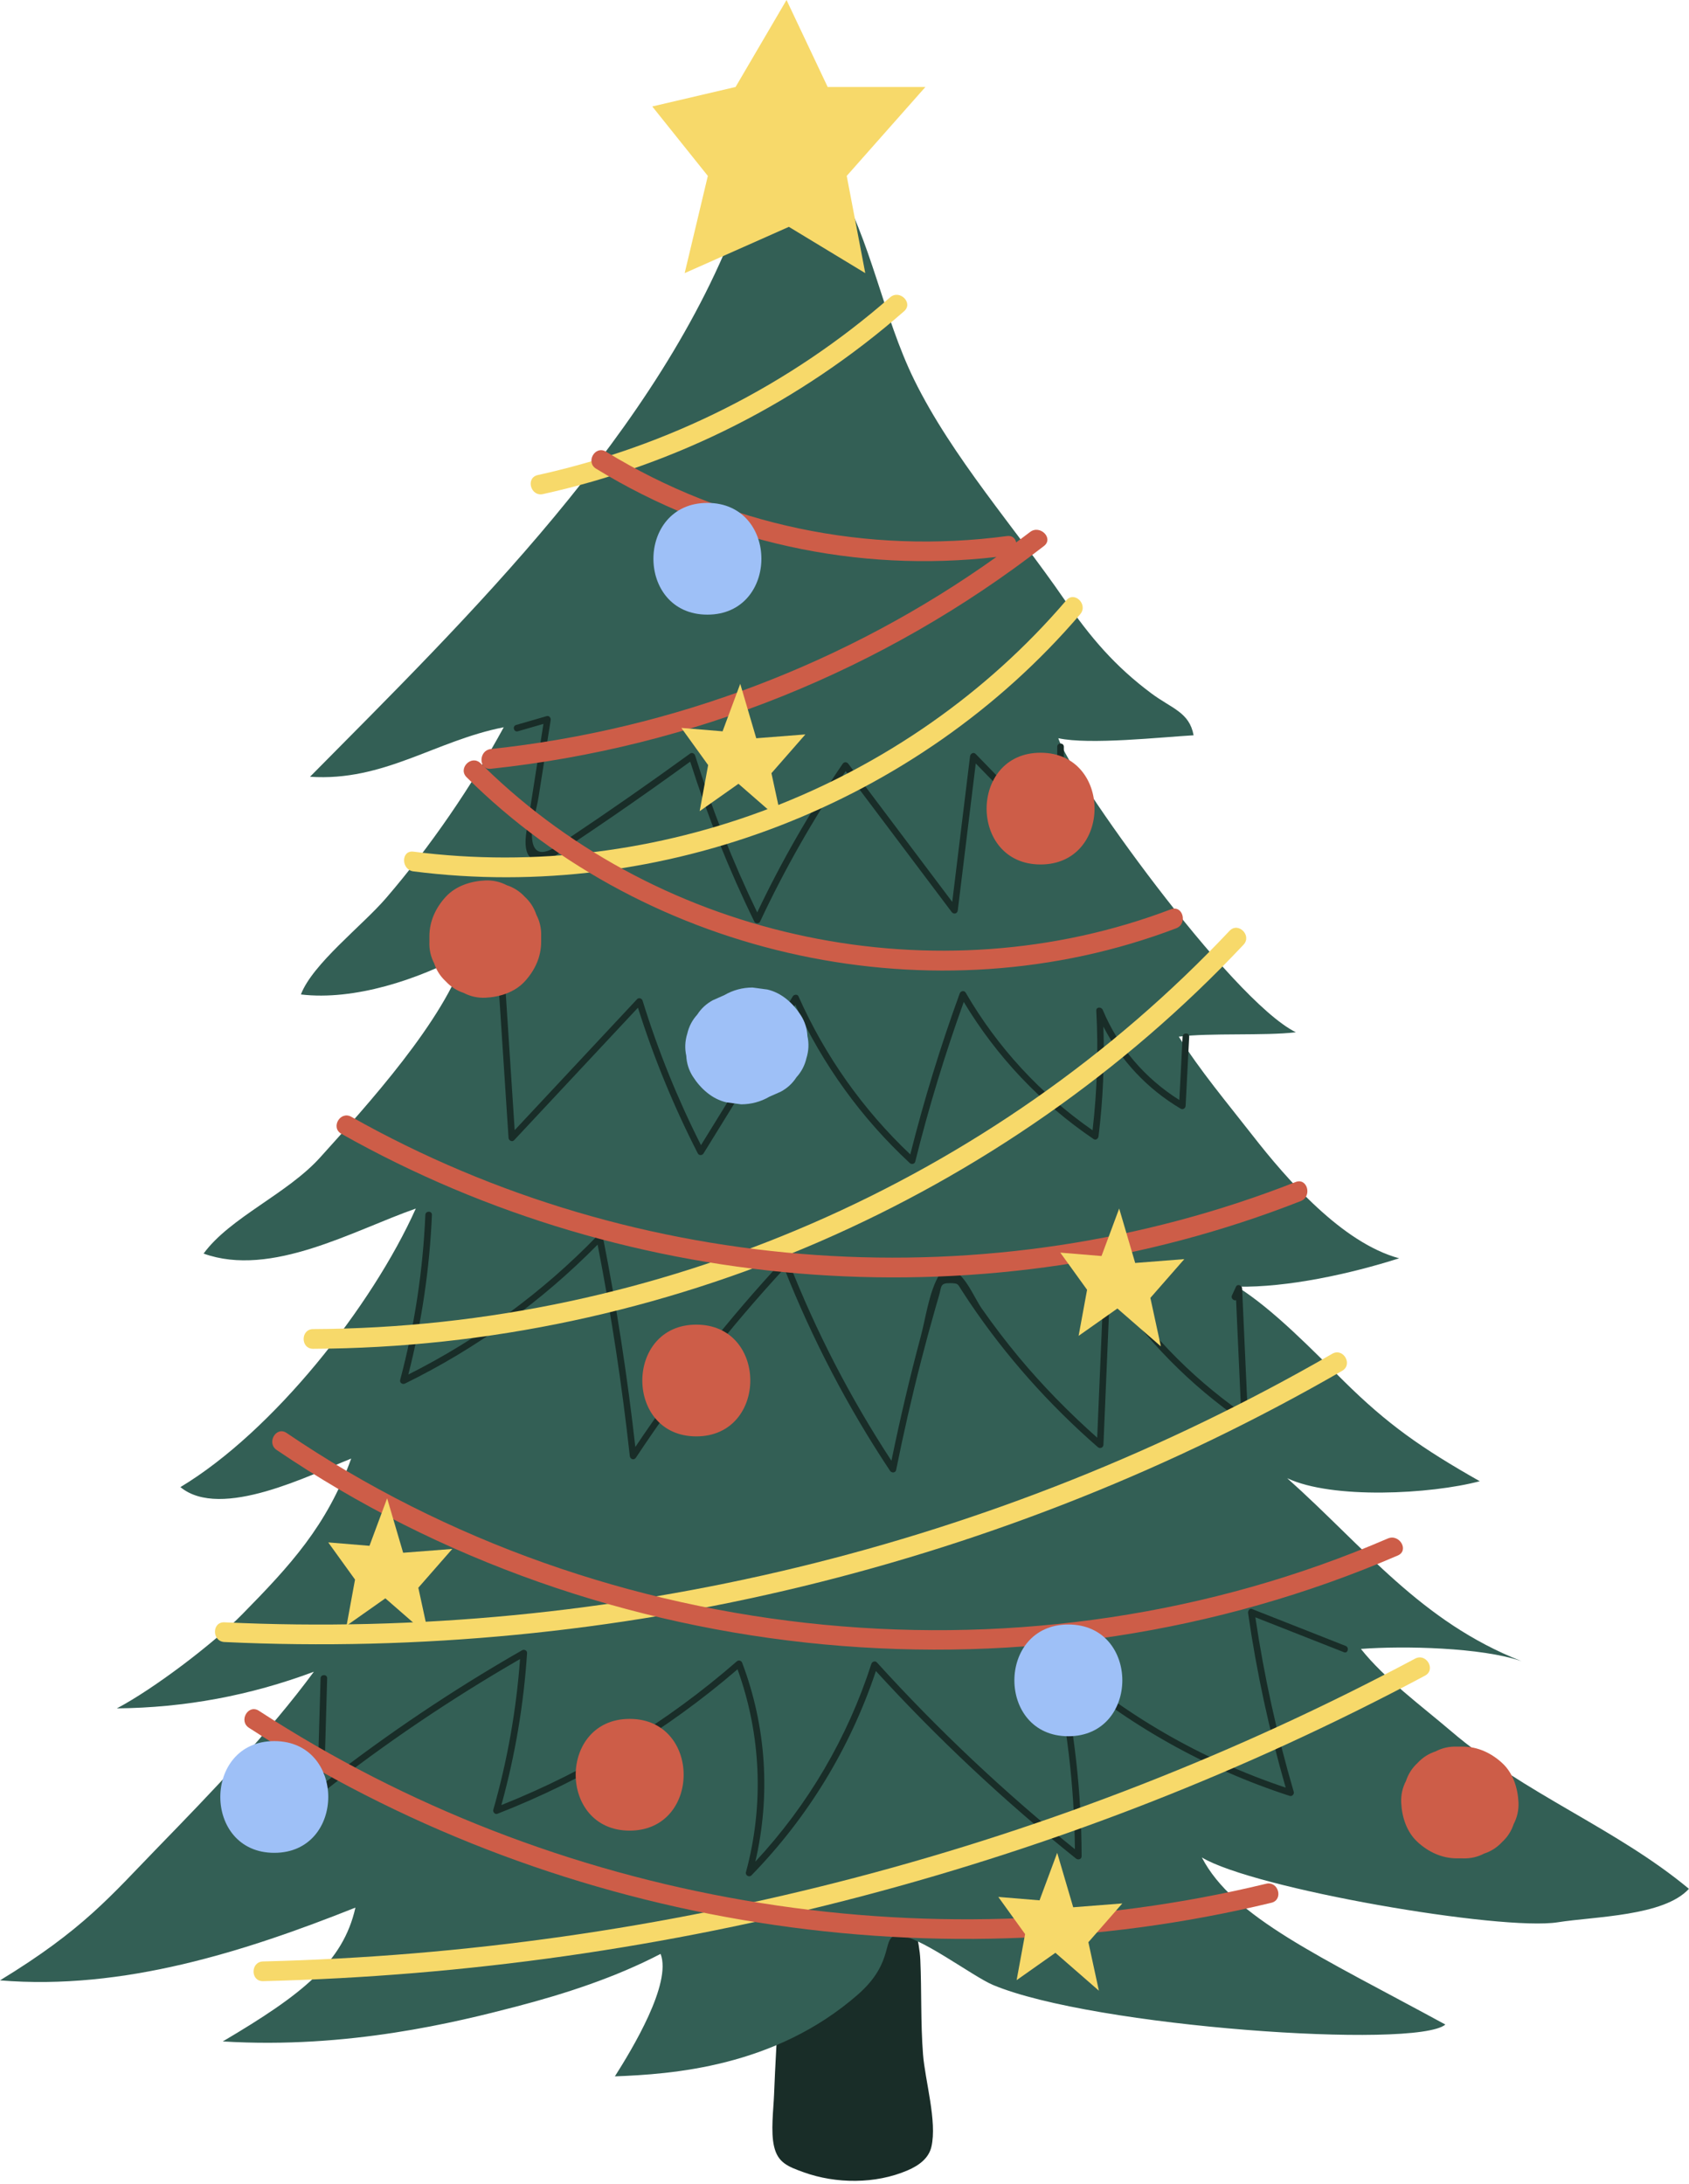
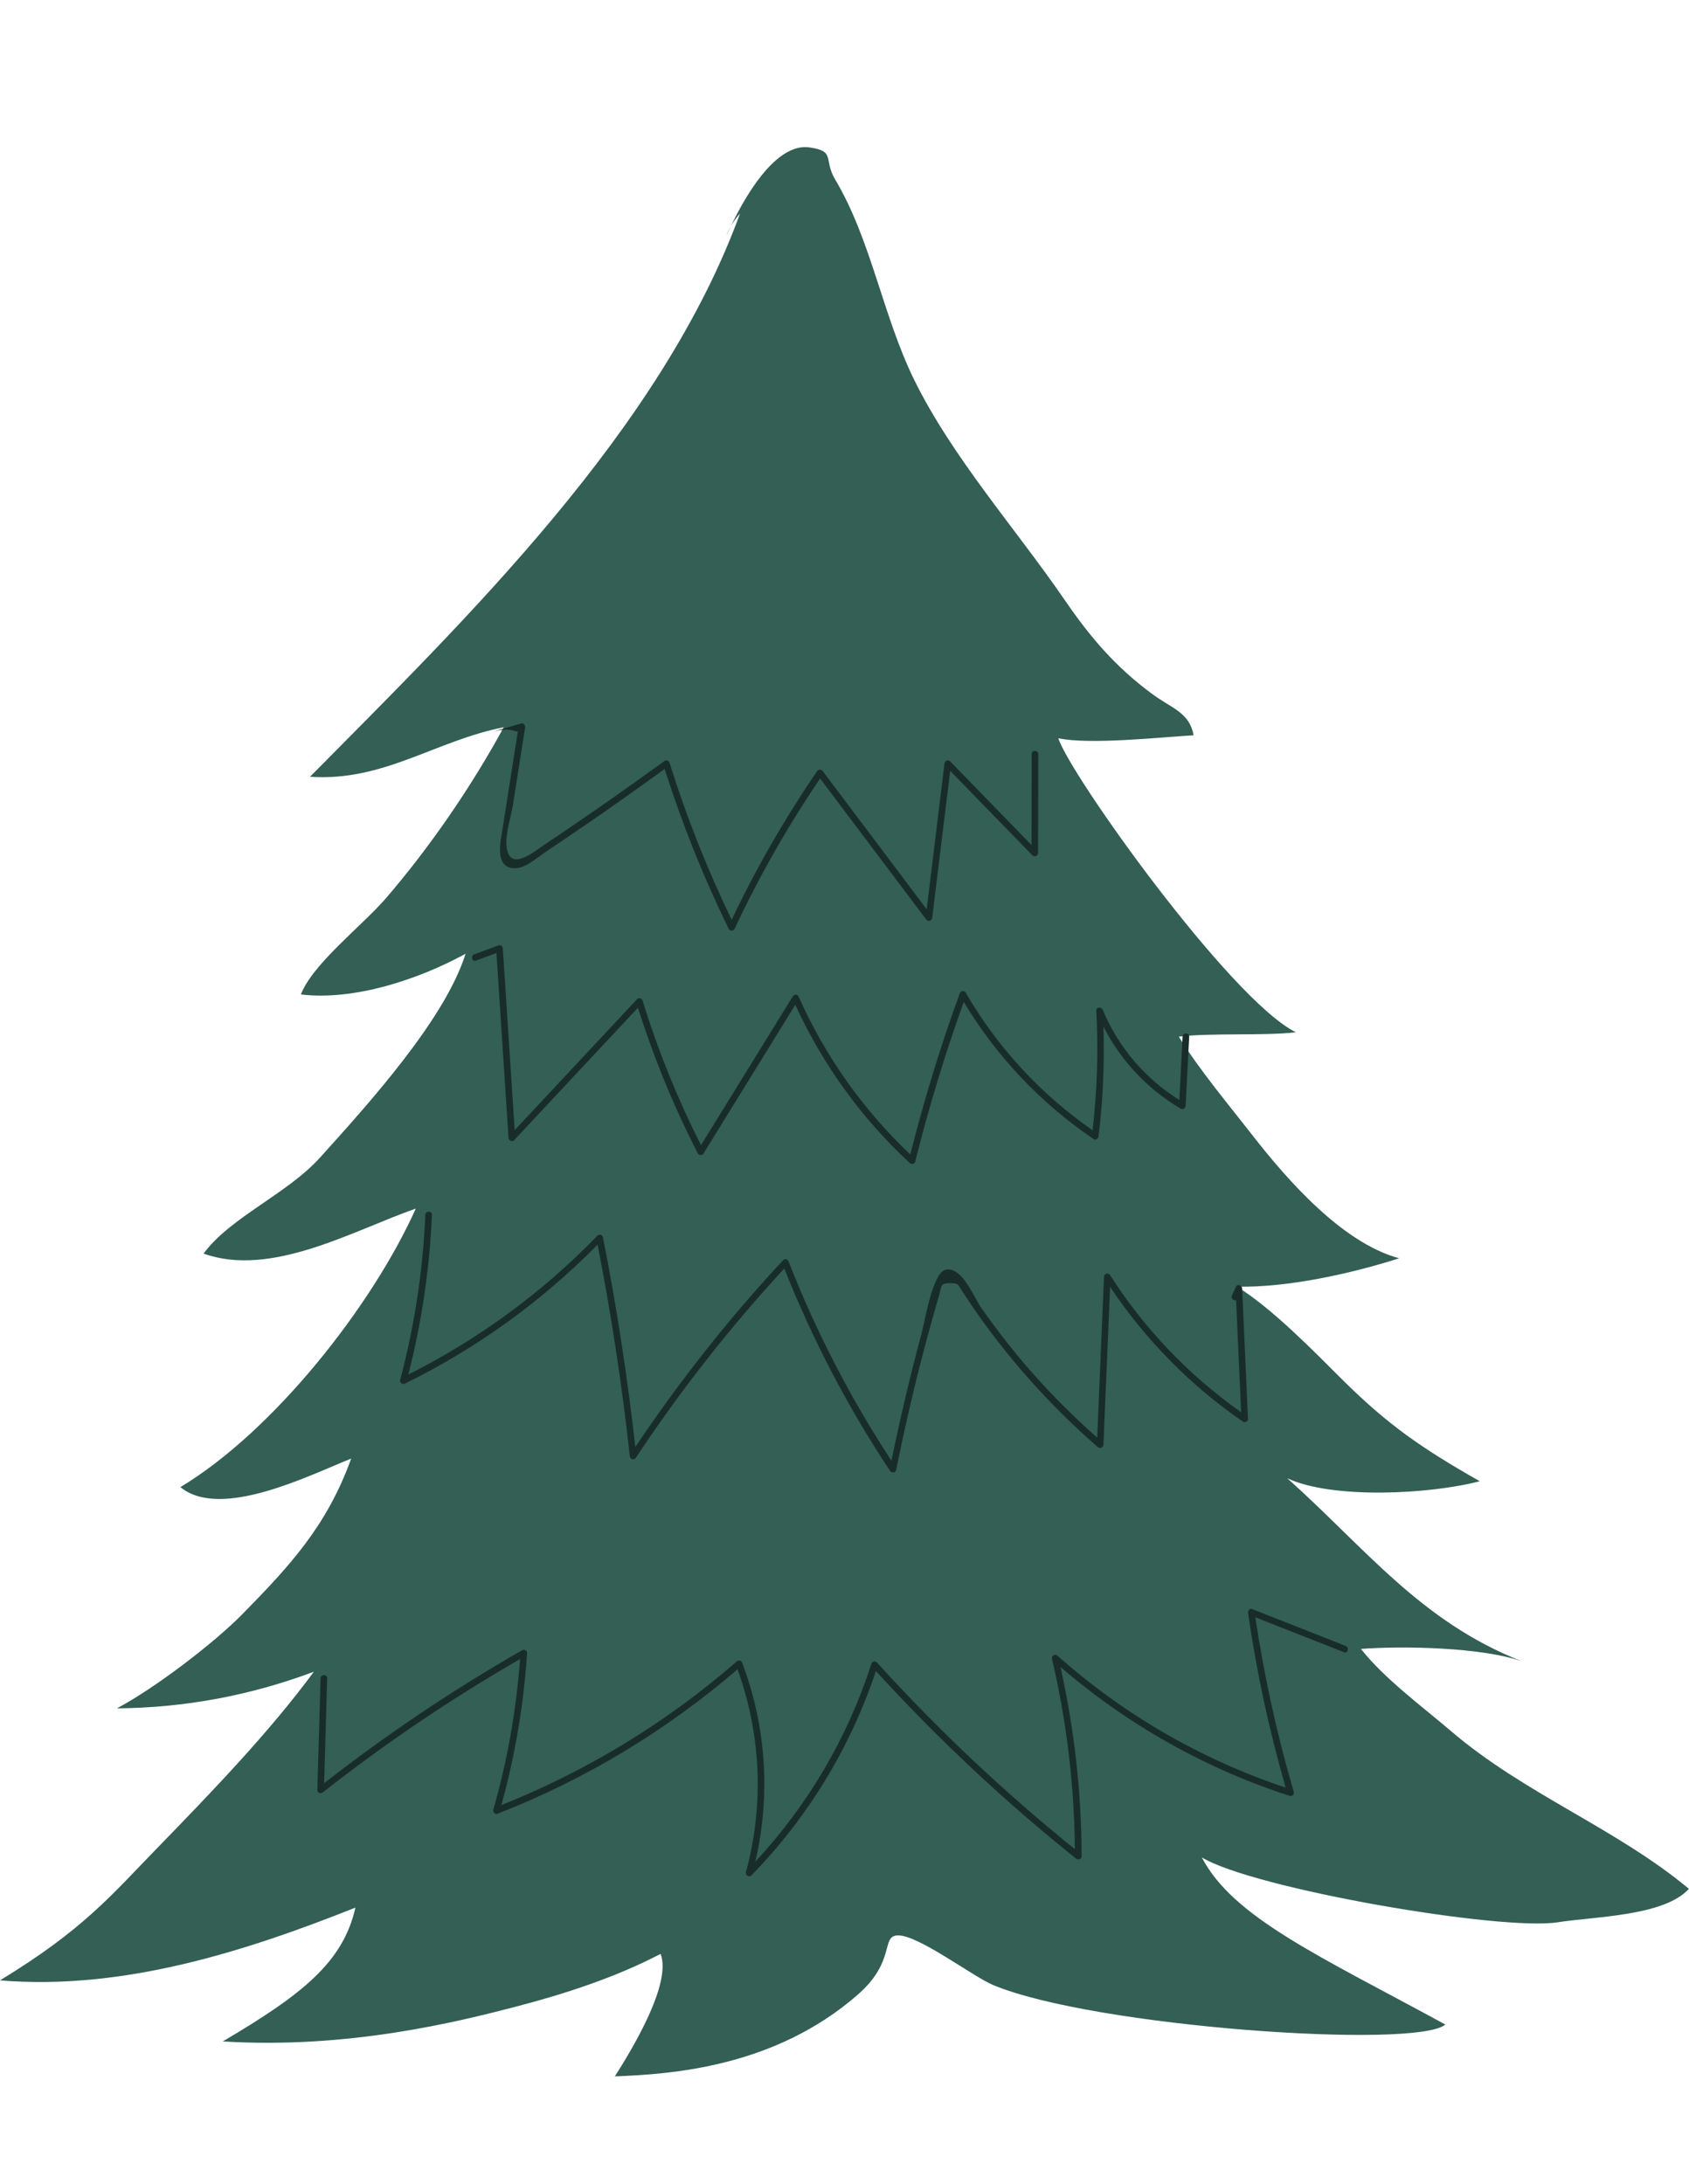
<svg xmlns="http://www.w3.org/2000/svg" height="500.8" preserveAspectRatio="xMidYMid meet" version="1.0" viewBox="0.0 0.0 387.2 500.8" width="387.2" zoomAndPan="magnify">
  <g id="change1_1">
-     <path d="M179.15,439.15c0,13.77-1.17,27.41-1.7,41.13c-0.14,3.51-0.79,8.41,0,11.82c0.86,3.73,3.13,4.62,6.8,5.94 c7.42,2.67,16.44,2.71,23.75-0.41c2.82-1.2,4.92-2.88,5.52-5.43c1.35-5.81-1.46-15.22-1.92-21.21c-0.56-7.22-0.3-14.4-0.62-21.66 c-0.19-4.42-1.82-8.67-1.76-13.08c-3.99-0.2-8.08-0.2-12.07-0.39c-5.89-0.28-11.53,1.93-17.21,1.59 C179.44,437.38,180.26,437.73,179.15,439.15z" fill="#192D28" />
-   </g>
+     </g>
  <g id="change2_1">
    <path d="M166.51,54.13c0.72-1.95,1.77-3.68,3.15-5.19c-18.14,49.7-62.65,92.8-98.59,129.15 c16.94,1.14,28.7-8.27,44.41-11.35c-7.38,13.57-16.84,27.38-26.98,39.17c-5.43,6.31-16.83,15.06-19.52,22.09 c12.22,1.46,26.91-3.41,37.75-9.33c-4.77,15.21-22.57,34.74-33.32,46.68c-7.56,8.4-20.68,13.77-26.74,22.06 c15.52,5.59,34.46-5.37,48.65-10.32c-10.07,22.45-32.69,51.07-53.96,63.86c9.27,7.65,29.88-2.87,39.15-6.54 c-5.58,15.43-14,24.53-25.03,35.75c-6.66,6.77-20.32,17.11-28.69,21.52c15.67-0.15,30.59-2.95,45.16-8.4 c-10.21,13.88-23.56,27.72-35.73,40.24C25.29,434.77,19.08,442.41,0,454.04c28.24,2.34,56.15-6.6,81.48-16.68 c-2.84,12.57-12.22,19.94-30.41,30.68c28.73,1.77,53.69-4.46,67.11-7.95c11.5-3,22.9-6.73,33.26-12.12 c2.61,6.8-6.55,21.88-10.48,28.08c12.82-0.5,36.59-2.03,55.7-18.75c8.82-7.72,5.19-13.49,9.18-13.57 c4.69-0.1,17.14,9.41,21.82,11.37c23.03,9.65,96.97,14.76,103.69,9.07c-28.81-15.7-48.66-24.52-55.83-38.31 c11.97,7.2,68.62,16.92,81.61,14.86c8.46-1.34,24.34-1.38,30.05-7.67c-16.71-13.9-37.7-21.75-54.53-36.15 c-6.67-5.7-15.33-12.08-20.66-18.85c9.84-0.74,27.66-0.36,36.82,2.81c-23.17-9.09-35.86-26-53.72-41.95 c10.35,4.88,32.92,3.67,44.14,0.69c-13.35-7.56-21.14-13.03-31.19-22.98c-6.87-6.8-16.15-16.45-24.45-21.62 c11.67,0.21,26.06-2.97,37.16-6.51c-13.1-3.55-25.73-18.08-33.57-28.13c-5.79-7.43-12.18-15.03-16.94-22.68 c7.03-0.91,19.75-0.16,26.83-1.01c-15.01-7.45-51.92-59.22-54.45-67.42c7.11,1.57,23.75-0.26,31.01-0.67 c-0.97-5.29-4.97-6.1-9.66-9.59c-8.42-6.27-14.07-12.94-19.98-21.56c-11.19-16.28-25.72-32.63-34.43-50.38 c-7.17-14.62-9.86-32.05-18.06-45.82c-2.82-4.74,0.18-6.58-5.98-7.44C177.84,32.72,170.49,45.1,166.51,54.13z" fill="#335F55" />
  </g>
  <g id="change1_2">
-     <path d="M108.72,218.81c1.87-0.69,3.74-1.39,5.6-2.08c0.49-0.18,0.92,0.28,0.95,0.73 c0.91,13.88,1.82,27.77,2.72,41.65c9.35-10.01,18.71-20.02,28.06-30.03c0.4-0.43,1.1-0.19,1.26,0.33c3.53,11.42,8,22.48,13.39,33.14 c7.02-11.37,14.04-22.74,21.05-34.12c0.27-0.44,1.06-0.54,1.3,0c6.09,13.7,14.77,25.95,25.63,36.25 c3.15-12.49,6.92-24.79,11.33-36.9c0.21-0.59,1.03-0.78,1.38-0.18c7.29,12.56,17.17,23.26,29.08,31.54 c1.05-9.11,1.35-18.25,0.85-27.41c-0.05-0.93,1.18-0.91,1.48-0.2c3.6,8.62,9.69,15.72,17.56,20.67c0.25-4.84,0.5-9.69,0.75-14.53 c0.05-0.97,1.56-0.97,1.51,0c-0.27,5.29-0.55,10.58-0.82,15.87c-0.03,0.56-0.62,0.95-1.13,0.65c-7.66-4.54-13.7-10.99-17.72-18.82 c0.27,8.4-0.08,16.78-1.11,25.14c-0.06,0.51-0.61,1.01-1.13,0.65c-12.13-8.22-22.23-18.9-29.77-31.44 c-4.32,12.01-8.04,24.21-11.12,36.6c-0.14,0.57-0.86,0.71-1.26,0.33c-11.08-10.27-19.95-22.56-26.24-36.28 c-7.01,11.36-14.02,22.73-21.04,34.09c-0.28,0.46-1.03,0.52-1.3,0c-5.51-10.75-10.09-21.9-13.73-33.42 c-9.46,10.12-18.92,20.25-28.38,30.37c-0.47,0.51-1.25,0.08-1.29-0.53c-0.92-14.13-1.85-28.25-2.77-42.38 c-1.57,0.58-3.15,1.17-4.72,1.75C108.21,220.6,107.82,219.14,108.72,218.81z M118.72,167.66c1.95-0.56,3.9-1.13,5.86-1.69 c-1.17,7.43-2.34,14.87-3.5,22.3c-0.43,2.71-1.97,8.93,2.61,9.11c2.62,0.1,5.25-2.42,7.26-3.76c3.16-2.11,6.31-4.24,9.44-6.39 c6-4.12,11.94-8.33,17.84-12.61c4,12.58,8.9,24.83,14.71,36.69c0.24,0.49,1.07,0.5,1.3,0c5.63-12.01,12.18-23.53,19.63-34.51 c8.1,10.77,16.2,21.53,24.3,32.3c0.47,0.62,1.31,0.38,1.4-0.38c1.37-11.23,2.74-22.45,4.12-33.68c6.29,6.46,12.57,12.93,18.86,19.39 c0.46,0.47,1.29,0.11,1.29-0.53c0.01-7.57,0.03-15.13,0.04-22.7c0-0.97-1.51-0.97-1.51,0c-0.01,6.95-0.02,13.9-0.04,20.85 c-6.22-6.4-12.44-12.79-18.66-19.19c-0.5-0.51-1.21-0.08-1.29,0.53c-1.36,11.13-2.72,22.26-4.08,33.39 c-7.94-10.55-15.88-21.11-23.82-31.66c-0.35-0.46-0.96-0.5-1.3,0c-7.41,10.84-13.95,22.21-19.59,34.07 c-5.62-11.64-10.37-23.65-14.24-35.99c-0.13-0.42-0.7-0.75-1.11-0.45c-9.23,6.7-18.58,13.23-28.06,19.56c-2.13,1.42-7.57,6-8.2,0.03 c-0.3-2.85,1.03-6.7,1.48-9.56c0.93-5.89,1.85-11.78,2.78-17.66c0.09-0.54-0.33-1.1-0.93-0.93c-2.33,0.67-4.65,1.34-6.98,2.02 C117.39,166.47,117.78,167.93,118.72,167.66z M92.84,317.21c16.44-8.06,31.32-18.82,44.16-31.85c3.13,16.05,5.6,32.21,7.38,48.47 c0.08,0.73,0.97,1.04,1.4,0.38c10.16-15.36,21.53-29.85,34.02-43.38c6.46,16.28,14.55,31.81,24.25,46.4c0.33,0.5,1.24,0.5,1.38-0.18 c1.7-8.42,3.6-16.8,5.75-25.13c1.04-4.04,2.13-8.07,3.28-12.09c0.27-0.94,0.54-1.89,0.82-2.83c0.6-2.05,0.19-2.83,2.49-2.81 c2.01,0.02,1.76,0.21,2.7,1.66c0.59,0.91,1.19,1.82,1.79,2.72c8.3,12.32,18.22,23.45,29.41,33.21c0.49,0.43,1.26,0.14,1.29-0.53 c0.51-12.07,1.02-24.13,1.53-36.2c8.13,12.15,18.41,22.61,30.48,30.91c0.47,0.32,1.16-0.1,1.13-0.65 c-0.45-9.98-0.9-19.95-1.35-29.93c-0.03-0.69-1.07-1.1-1.4-0.38c-0.31,0.66-0.62,1.33-0.92,1.99c-0.32,0.69,0.42,1.3,0.94,1.1 c0.39,8.57,0.77,17.14,1.16,25.7c-11.97-8.46-22.14-19.07-30.04-31.43c-0.41-0.64-1.37-0.37-1.4,0.38 c-0.52,12.29-1.04,24.59-1.56,36.88c-6.41-5.7-12.43-11.82-17.92-18.41c-3.01-3.62-5.87-7.38-8.57-11.24 c-1.7-2.44-3.59-7.36-6.42-8.64c-1.64-0.75-2.81-0.01-3.61,1.49c-2.11,3.94-2.8,9.4-3.96,13.72c-2.52,9.39-4.73,18.85-6.69,28.37 c-9.41-14.38-17.31-29.65-23.57-45.66c-0.19-0.5-0.84-0.78-1.26-0.33c-12.42,13.36-23.73,27.68-33.88,42.83 c-1.82-16.13-4.28-32.18-7.43-48.11c-0.11-0.56-0.89-0.72-1.26-0.33c-12.58,13-27.21,23.71-43.35,31.83 c3.06-11.99,4.88-24.22,5.41-36.6c0.04-0.97-1.47-0.97-1.51,0c-0.55,12.8-2.48,25.45-5.77,37.83 C91.56,317.03,92.27,317.49,92.84,317.21z M308.48,377.36c-7.14-2.82-14.29-5.64-21.43-8.45c-0.6-0.24-1,0.43-0.93,0.93 c1.95,13.53,4.84,26.88,8.62,40.01c-19.31-6.45-37.08-16.71-52.31-30.24c-0.56-0.5-1.44-0.02-1.26,0.73 c3.36,14.33,5.1,28.92,5.25,43.63c-16.22-13.09-31.39-27.39-45.4-42.83c-0.4-0.44-1.09-0.18-1.26,0.33 c-5.45,16.92-14.51,32.35-26.6,45.35c3.53-15.15,2.51-30.97-3.01-45.57c-0.21-0.55-0.81-0.73-1.26-0.33 c-16,13.95-34.23,25.07-53.95,32.93c3.15-11.4,5.12-23.04,5.89-34.85c0.04-0.59-0.66-0.92-1.13-0.65 c-15.85,9.06-31,19.26-45.39,30.48c0.23-8.02,0.46-16.03,0.69-24.05c0.03-0.97-1.48-0.97-1.51,0c-0.25,8.54-0.49,17.07-0.74,25.61 c-0.02,0.72,0.81,0.91,1.29,0.53c14.31-11.26,29.41-21.45,45.18-30.55c-0.86,11.71-2.9,23.25-6.13,34.55 c-0.15,0.51,0.38,1.14,0.93,0.93c20.12-7.85,38.7-19.04,55.06-33.13c5.41,14.98,6.1,31.12,1.93,46.51c-0.2,0.72,0.73,1.28,1.26,0.73 c12.95-13.28,22.67-29.27,28.53-46.84c14.16,15.5,29.48,29.87,45.87,42.99c0.49,0.39,1.29,0.17,1.29-0.53 c-0.03-14.61-1.67-29.13-4.84-43.39c15.38,13.25,33.21,23.29,52.54,29.55c0.55,0.18,1.08-0.39,0.93-0.93 c-3.85-13.13-6.79-26.48-8.8-40.01c6.77,2.67,13.53,5.34,20.3,8C308.99,379.17,309.38,377.71,308.48,377.36z" fill="#192D28" />
+     <path d="M108.72,218.81c1.87-0.69,3.74-1.39,5.6-2.08c0.49-0.18,0.92,0.28,0.95,0.73 c0.91,13.88,1.82,27.77,2.72,41.65c9.35-10.01,18.71-20.02,28.06-30.03c0.4-0.43,1.1-0.19,1.26,0.33c3.53,11.42,8,22.48,13.39,33.14 c7.02-11.37,14.04-22.74,21.05-34.12c0.27-0.44,1.06-0.54,1.3,0c6.09,13.7,14.77,25.95,25.63,36.25 c3.15-12.49,6.92-24.79,11.33-36.9c0.21-0.59,1.03-0.78,1.38-0.18c7.29,12.56,17.17,23.26,29.08,31.54 c1.05-9.11,1.35-18.25,0.85-27.41c-0.05-0.93,1.18-0.91,1.48-0.2c3.6,8.62,9.69,15.72,17.56,20.67c0.25-4.84,0.5-9.69,0.75-14.53 c0.05-0.97,1.56-0.97,1.51,0c-0.27,5.29-0.55,10.58-0.82,15.87c-0.03,0.56-0.62,0.95-1.13,0.65c-7.66-4.54-13.7-10.99-17.72-18.82 c0.27,8.4-0.08,16.78-1.11,25.14c-0.06,0.51-0.61,1.01-1.13,0.65c-12.13-8.22-22.23-18.9-29.77-31.44 c-4.32,12.01-8.04,24.21-11.12,36.6c-0.14,0.57-0.86,0.71-1.26,0.33c-11.08-10.27-19.95-22.56-26.24-36.28 c-7.01,11.36-14.02,22.73-21.04,34.09c-0.28,0.46-1.03,0.52-1.3,0c-5.51-10.75-10.09-21.9-13.73-33.42 c-9.46,10.12-18.92,20.25-28.38,30.37c-0.47,0.51-1.25,0.08-1.29-0.53c-0.92-14.13-1.85-28.25-2.77-42.38 c-1.57,0.58-3.15,1.17-4.72,1.75C108.21,220.6,107.82,219.14,108.72,218.81z M118.72,167.66c-1.17,7.43-2.34,14.87-3.5,22.3c-0.43,2.71-1.97,8.93,2.61,9.11c2.62,0.1,5.25-2.42,7.26-3.76c3.16-2.11,6.31-4.24,9.44-6.39 c6-4.12,11.94-8.33,17.84-12.61c4,12.58,8.9,24.83,14.71,36.69c0.24,0.49,1.07,0.5,1.3,0c5.63-12.01,12.18-23.53,19.63-34.51 c8.1,10.77,16.2,21.53,24.3,32.3c0.47,0.62,1.31,0.38,1.4-0.38c1.37-11.23,2.74-22.45,4.12-33.68c6.29,6.46,12.57,12.93,18.86,19.39 c0.46,0.47,1.29,0.11,1.29-0.53c0.01-7.57,0.03-15.13,0.04-22.7c0-0.97-1.51-0.97-1.51,0c-0.01,6.95-0.02,13.9-0.04,20.85 c-6.22-6.4-12.44-12.79-18.66-19.19c-0.5-0.51-1.21-0.08-1.29,0.53c-1.36,11.13-2.72,22.26-4.08,33.39 c-7.94-10.55-15.88-21.11-23.82-31.66c-0.35-0.46-0.96-0.5-1.3,0c-7.41,10.84-13.95,22.21-19.59,34.07 c-5.62-11.64-10.37-23.65-14.24-35.99c-0.13-0.42-0.7-0.75-1.11-0.45c-9.23,6.7-18.58,13.23-28.06,19.56c-2.13,1.42-7.57,6-8.2,0.03 c-0.3-2.85,1.03-6.7,1.48-9.56c0.93-5.89,1.85-11.78,2.78-17.66c0.09-0.54-0.33-1.1-0.93-0.93c-2.33,0.67-4.65,1.34-6.98,2.02 C117.39,166.47,117.78,167.93,118.72,167.66z M92.84,317.21c16.44-8.06,31.32-18.82,44.16-31.85c3.13,16.05,5.6,32.21,7.38,48.47 c0.08,0.73,0.97,1.04,1.4,0.38c10.16-15.36,21.53-29.85,34.02-43.38c6.46,16.28,14.55,31.81,24.25,46.4c0.33,0.5,1.24,0.5,1.38-0.18 c1.7-8.42,3.6-16.8,5.75-25.13c1.04-4.04,2.13-8.07,3.28-12.09c0.27-0.94,0.54-1.89,0.82-2.83c0.6-2.05,0.19-2.83,2.49-2.81 c2.01,0.02,1.76,0.21,2.7,1.66c0.59,0.91,1.19,1.82,1.79,2.72c8.3,12.32,18.22,23.45,29.41,33.21c0.49,0.43,1.26,0.14,1.29-0.53 c0.51-12.07,1.02-24.13,1.53-36.2c8.13,12.15,18.41,22.61,30.48,30.91c0.47,0.32,1.16-0.1,1.13-0.65 c-0.45-9.98-0.9-19.95-1.35-29.93c-0.03-0.69-1.07-1.1-1.4-0.38c-0.31,0.66-0.62,1.33-0.92,1.99c-0.32,0.69,0.42,1.3,0.94,1.1 c0.39,8.57,0.77,17.14,1.16,25.7c-11.97-8.46-22.14-19.07-30.04-31.43c-0.41-0.64-1.37-0.37-1.4,0.38 c-0.52,12.29-1.04,24.59-1.56,36.88c-6.41-5.7-12.43-11.82-17.92-18.41c-3.01-3.62-5.87-7.38-8.57-11.24 c-1.7-2.44-3.59-7.36-6.42-8.64c-1.64-0.75-2.81-0.01-3.61,1.49c-2.11,3.94-2.8,9.4-3.96,13.72c-2.52,9.39-4.73,18.85-6.69,28.37 c-9.41-14.38-17.31-29.65-23.57-45.66c-0.19-0.5-0.84-0.78-1.26-0.33c-12.42,13.36-23.73,27.68-33.88,42.83 c-1.82-16.13-4.28-32.18-7.43-48.11c-0.11-0.56-0.89-0.72-1.26-0.33c-12.58,13-27.21,23.71-43.35,31.83 c3.06-11.99,4.88-24.22,5.41-36.6c0.04-0.97-1.47-0.97-1.51,0c-0.55,12.8-2.48,25.45-5.77,37.83 C91.56,317.03,92.27,317.49,92.84,317.21z M308.48,377.36c-7.14-2.82-14.29-5.64-21.43-8.45c-0.6-0.24-1,0.43-0.93,0.93 c1.95,13.53,4.84,26.88,8.62,40.01c-19.31-6.45-37.08-16.71-52.31-30.24c-0.56-0.5-1.44-0.02-1.26,0.73 c3.36,14.33,5.1,28.92,5.25,43.63c-16.22-13.09-31.39-27.39-45.4-42.83c-0.4-0.44-1.09-0.18-1.26,0.33 c-5.45,16.92-14.51,32.35-26.6,45.35c3.53-15.15,2.51-30.97-3.01-45.57c-0.21-0.55-0.81-0.73-1.26-0.33 c-16,13.95-34.23,25.07-53.95,32.93c3.15-11.4,5.12-23.04,5.89-34.85c0.04-0.59-0.66-0.92-1.13-0.65 c-15.85,9.06-31,19.26-45.39,30.48c0.23-8.02,0.46-16.03,0.69-24.05c0.03-0.97-1.48-0.97-1.51,0c-0.25,8.54-0.49,17.07-0.74,25.61 c-0.02,0.72,0.81,0.91,1.29,0.53c14.31-11.26,29.41-21.45,45.18-30.55c-0.86,11.71-2.9,23.25-6.13,34.55 c-0.15,0.51,0.38,1.14,0.93,0.93c20.12-7.85,38.7-19.04,55.06-33.13c5.41,14.98,6.1,31.12,1.93,46.51c-0.2,0.72,0.73,1.28,1.26,0.73 c12.95-13.28,22.67-29.27,28.53-46.84c14.16,15.5,29.48,29.87,45.87,42.99c0.49,0.39,1.29,0.17,1.29-0.53 c-0.03-14.61-1.67-29.13-4.84-43.39c15.38,13.25,33.21,23.29,52.54,29.55c0.55,0.18,1.08-0.39,0.93-0.93 c-3.85-13.13-6.79-26.48-8.8-40.01c6.77,2.67,13.53,5.34,20.3,8C308.99,379.17,309.38,377.71,308.48,377.36z" fill="#192D28" />
  </g>
  <g id="change3_1">
-     <path d="M207.25,71.37c-23.71,20.73-52.01,35.11-82.77,41.91c-2.84,0.63-4.04-3.73-1.2-4.36 c29.99-6.62,57.64-20.52,80.77-40.74C206.24,66.27,209.45,69.45,207.25,71.37z M244.44,137.64c-36.61,42.8-93.81,64.79-149.66,57.62 c-2.88-0.37-2.85,4.16,0,4.52c56.89,7.3,115.58-15.36,152.85-58.95C249.52,138.63,246.34,135.42,244.44,137.64z M281.87,213.41 c-54.12,57.49-131.12,90.99-210.08,91.31c-2.91,0.01-2.91,4.53,0,4.52c80.11-0.33,158.37-34.3,213.28-92.64 C287.06,214.49,283.87,211.29,281.87,213.41z M305.41,310.38c-76.78,44.28-165.42,65.75-253.95,61.57c-2.91-0.14-2.9,4.38,0,4.52 c89.29,4.22,178.8-17.53,256.23-62.18C310.21,312.83,307.94,308.92,305.41,310.38z M324.4,380.28 c-81.25,43.33-172.03,67.19-264.09,69.42c-2.9,0.07-2.92,4.59,0,4.52c92.86-2.25,184.41-26.33,266.37-70.04 C329.25,382.81,326.97,378.91,324.4,380.28z" fill="#F7D96A" />
-   </g>
+     </g>
  <g id="change4_1">
-     <path d="M106.97,178.2c-2.07-2.05,1.13-5.25,3.2-3.2c0.23,0.23,0.48,0.45,0.72,0.68c-1.04-1.17-0.48-3.73,1.65-3.95 c41.75-4.45,81.78-19.69,115.89-44.04c-31.99,3.72-64.27-3.4-91.78-20.23c-2.48-1.52-0.21-5.43,2.28-3.9 c27.6,16.88,59.87,23.63,91.93,19.34c1.22-0.16,1.91,0.55,2.09,1.46c1.06-0.79,2.13-1.57,3.18-2.38c2.27-1.76,5.49,1.42,3.2,3.2 c-36.76,28.51-80.53,46.15-126.79,51.08c-0.67,0.07-1.18-0.12-1.53-0.46c40.91,39.98,103.97,53.03,157.43,32.67 c2.73-1.04,3.89,3.33,1.2,4.36C214.35,233.89,148.91,219.86,106.97,178.2z M78.26,259.95c66.57,37.55,148.79,43.39,219.94,15.42 c2.68-1.05,1.51-5.43-1.2-4.36c-70.07,27.55-150.86,22.04-216.46-14.96C78.01,254.61,75.72,258.52,78.26,259.95z M318.16,352.73 c-81.48,35.16-179.1,25.64-252.45-24.19c-2.41-1.64-4.68,2.28-2.28,3.9c74.79,50.81,174.07,59.99,257.01,24.19 C323.11,355.48,320.81,351.59,318.16,352.73z M290.25,431.89c-78.52,18.99-163.21,4.39-230.9-39.66c-2.45-1.59-4.71,2.32-2.28,3.9 c68.7,44.7,154.74,59.38,234.39,40.12C294.28,435.57,293.09,431.21,290.25,431.89z M102.19,225c1.16,1.25,2.53,2.13,4.12,2.65 c1.53,0.8,3.17,1.17,4.94,1.1c3.31-0.15,6.75-1.24,9.06-3.75c2.3-2.51,3.75-5.59,3.75-9.06v-1.27c0.07-1.76-0.3-3.41-1.1-4.94 c-0.52-1.59-1.4-2.96-2.65-4.12c-1.16-1.25-2.53-2.13-4.12-2.65c-1.53-0.8-3.17-1.17-4.94-1.1c-3.31,0.15-6.75,1.24-9.06,3.75 c-2.3,2.51-3.75,5.59-3.75,9.06v1.27c-0.07,1.76,0.3,3.41,1.1,4.94C100.06,222.47,100.94,223.84,102.19,225z M159.63,329.32 c16.49,0,16.51-25.62,0-25.62C143.14,303.7,143.11,329.32,159.63,329.32z M344.36,404.2c-2.51-2.3-5.59-3.75-9.06-3.75h-1.27 c-1.76-0.07-3.41,0.3-4.94,1.1c-1.59,0.52-2.96,1.4-4.12,2.65c-1.25,1.16-2.13,2.53-2.65,4.12c-0.8,1.53-1.17,3.17-1.1,4.94 c0.15,3.31,1.24,6.75,3.75,9.06c2.51,2.3,5.59,3.75,9.06,3.75h1.27c1.76,0.07,3.41-0.3,4.94-1.1c1.59-0.52,2.96-1.4,4.12-2.65 c1.25-1.16,2.13-2.53,2.65-4.12c0.8-1.53,1.17-3.17,1.1-4.94C347.96,409.95,346.88,406.51,344.36,404.2z M144.35,394.09 c-16.49,0-16.51,25.62,0,25.62C160.84,419.71,160.86,394.09,144.35,394.09z M238.55,198.2c16.49,0,16.51-25.62,0-25.62 C222.07,172.58,222.04,198.2,238.55,198.2z" fill="#CD5D48" />
-   </g>
+     </g>
  <g id="change3_2">
-     <path d="M156.96,62.62l5.31-22.29l-12.74-15.92l19.1-4.47L180.31,0l9.43,19.94h22.41l-18.04,20.39l4.25,22.29 l-17.51-10.61L156.96,62.62z M256.16,300l9.97,8.69l-2.41-11.12l7.78-8.89l-11.26,0.88l-3.67-12.48l-4.05,10.89l-9.45-0.78 l6.14,8.52l-1.94,10.56L256.16,300z M169.29,179.7l9.97,8.69l-2.41-11.12l7.78-8.89l-11.26,0.88l-3.67-12.48l-4.05,10.89l-9.45-0.78 l6.14,8.52l-1.94,10.56L169.29,179.7z M88.34,366.45l9.97,8.69l-2.41-11.12l7.78-8.89L92.42,356l-3.67-12.48l-4.05,10.89l-9.45-0.78 l6.14,8.52l-1.94,10.56L88.34,366.45z M241.95,447.72l9.97,8.69l-2.41-11.12l7.78-8.89l-11.26,0.88l-3.67-12.48l-4.05,10.89 l-9.45-0.78l6.14,8.52l-1.94,10.56L241.95,447.72z" fill="#F7D96A" />
-   </g>
+     </g>
  <g id="change5_1">
-     <path d="M162.17,140.92c-16.51,0-16.49-25.62,0-25.62C178.69,115.3,178.66,140.92,162.17,140.92z M185.1,237.52 c-0.08-1.7-0.58-3.29-1.52-4.76c-1.76-2.74-4.39-5.14-7.66-5.89c-1.14-0.15-2.27-0.31-3.41-0.46c-2.31,0.01-4.47,0.59-6.47,1.75 c-0.87,0.38-1.73,0.77-2.6,1.15c-1.49,0.8-2.69,1.9-3.59,3.3c-1.13,1.24-1.9,2.69-2.29,4.36c-0.53,1.7-0.61,3.41-0.23,5.11 c0.08,1.7,0.58,3.29,1.52,4.76c1.76,2.74,4.39,5.14,7.66,5.89c1.14,0.15,2.27,0.31,3.41,0.46c2.31-0.01,4.47-0.59,6.47-1.75 c0.87-0.38,1.73-0.77,2.6-1.15c1.49-0.8,2.69-1.9,3.59-3.3c1.13-1.24,1.9-2.69,2.29-4.36C185.4,240.93,185.48,239.22,185.1,237.52z M62.88,399.18c-16.49,0-16.51,25.62,0,25.62C79.36,424.8,79.39,399.18,62.88,399.18z M244.92,372.45c-16.49,0-16.51,25.62,0,25.62 C261.4,398.07,261.43,372.45,244.92,372.45z" fill="#9EC0F7" />
-   </g>
+     </g>
</svg>